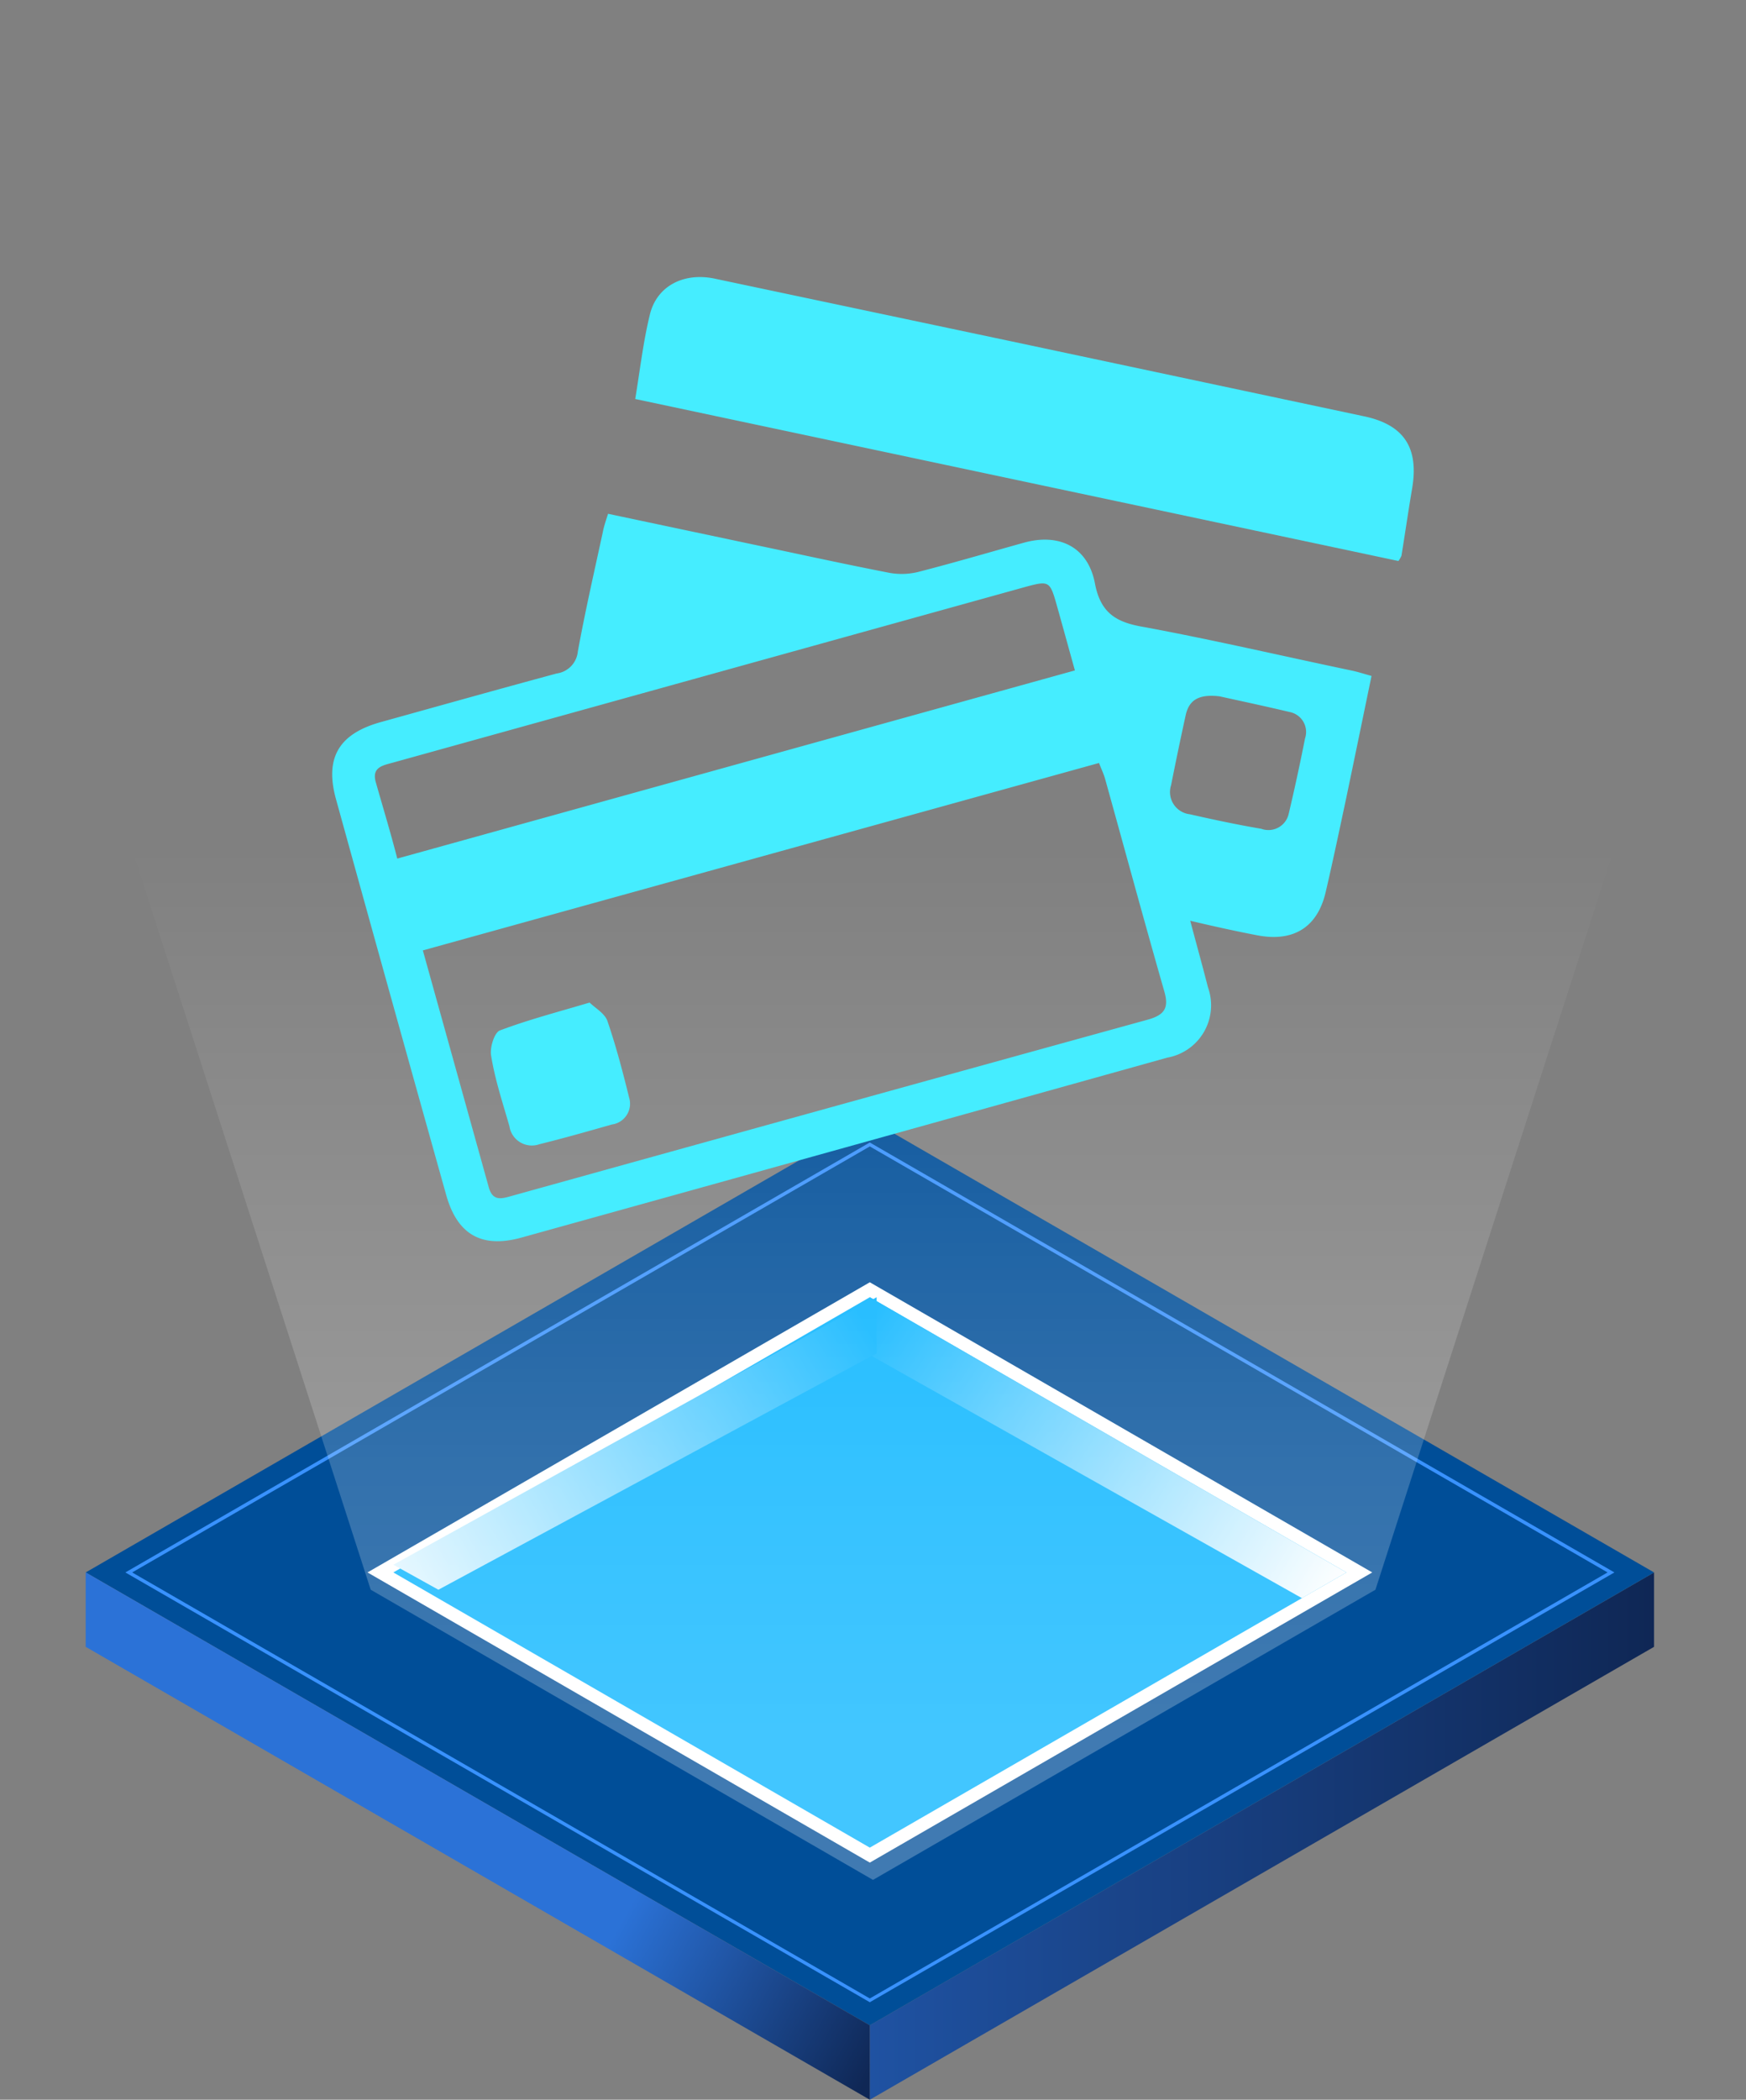
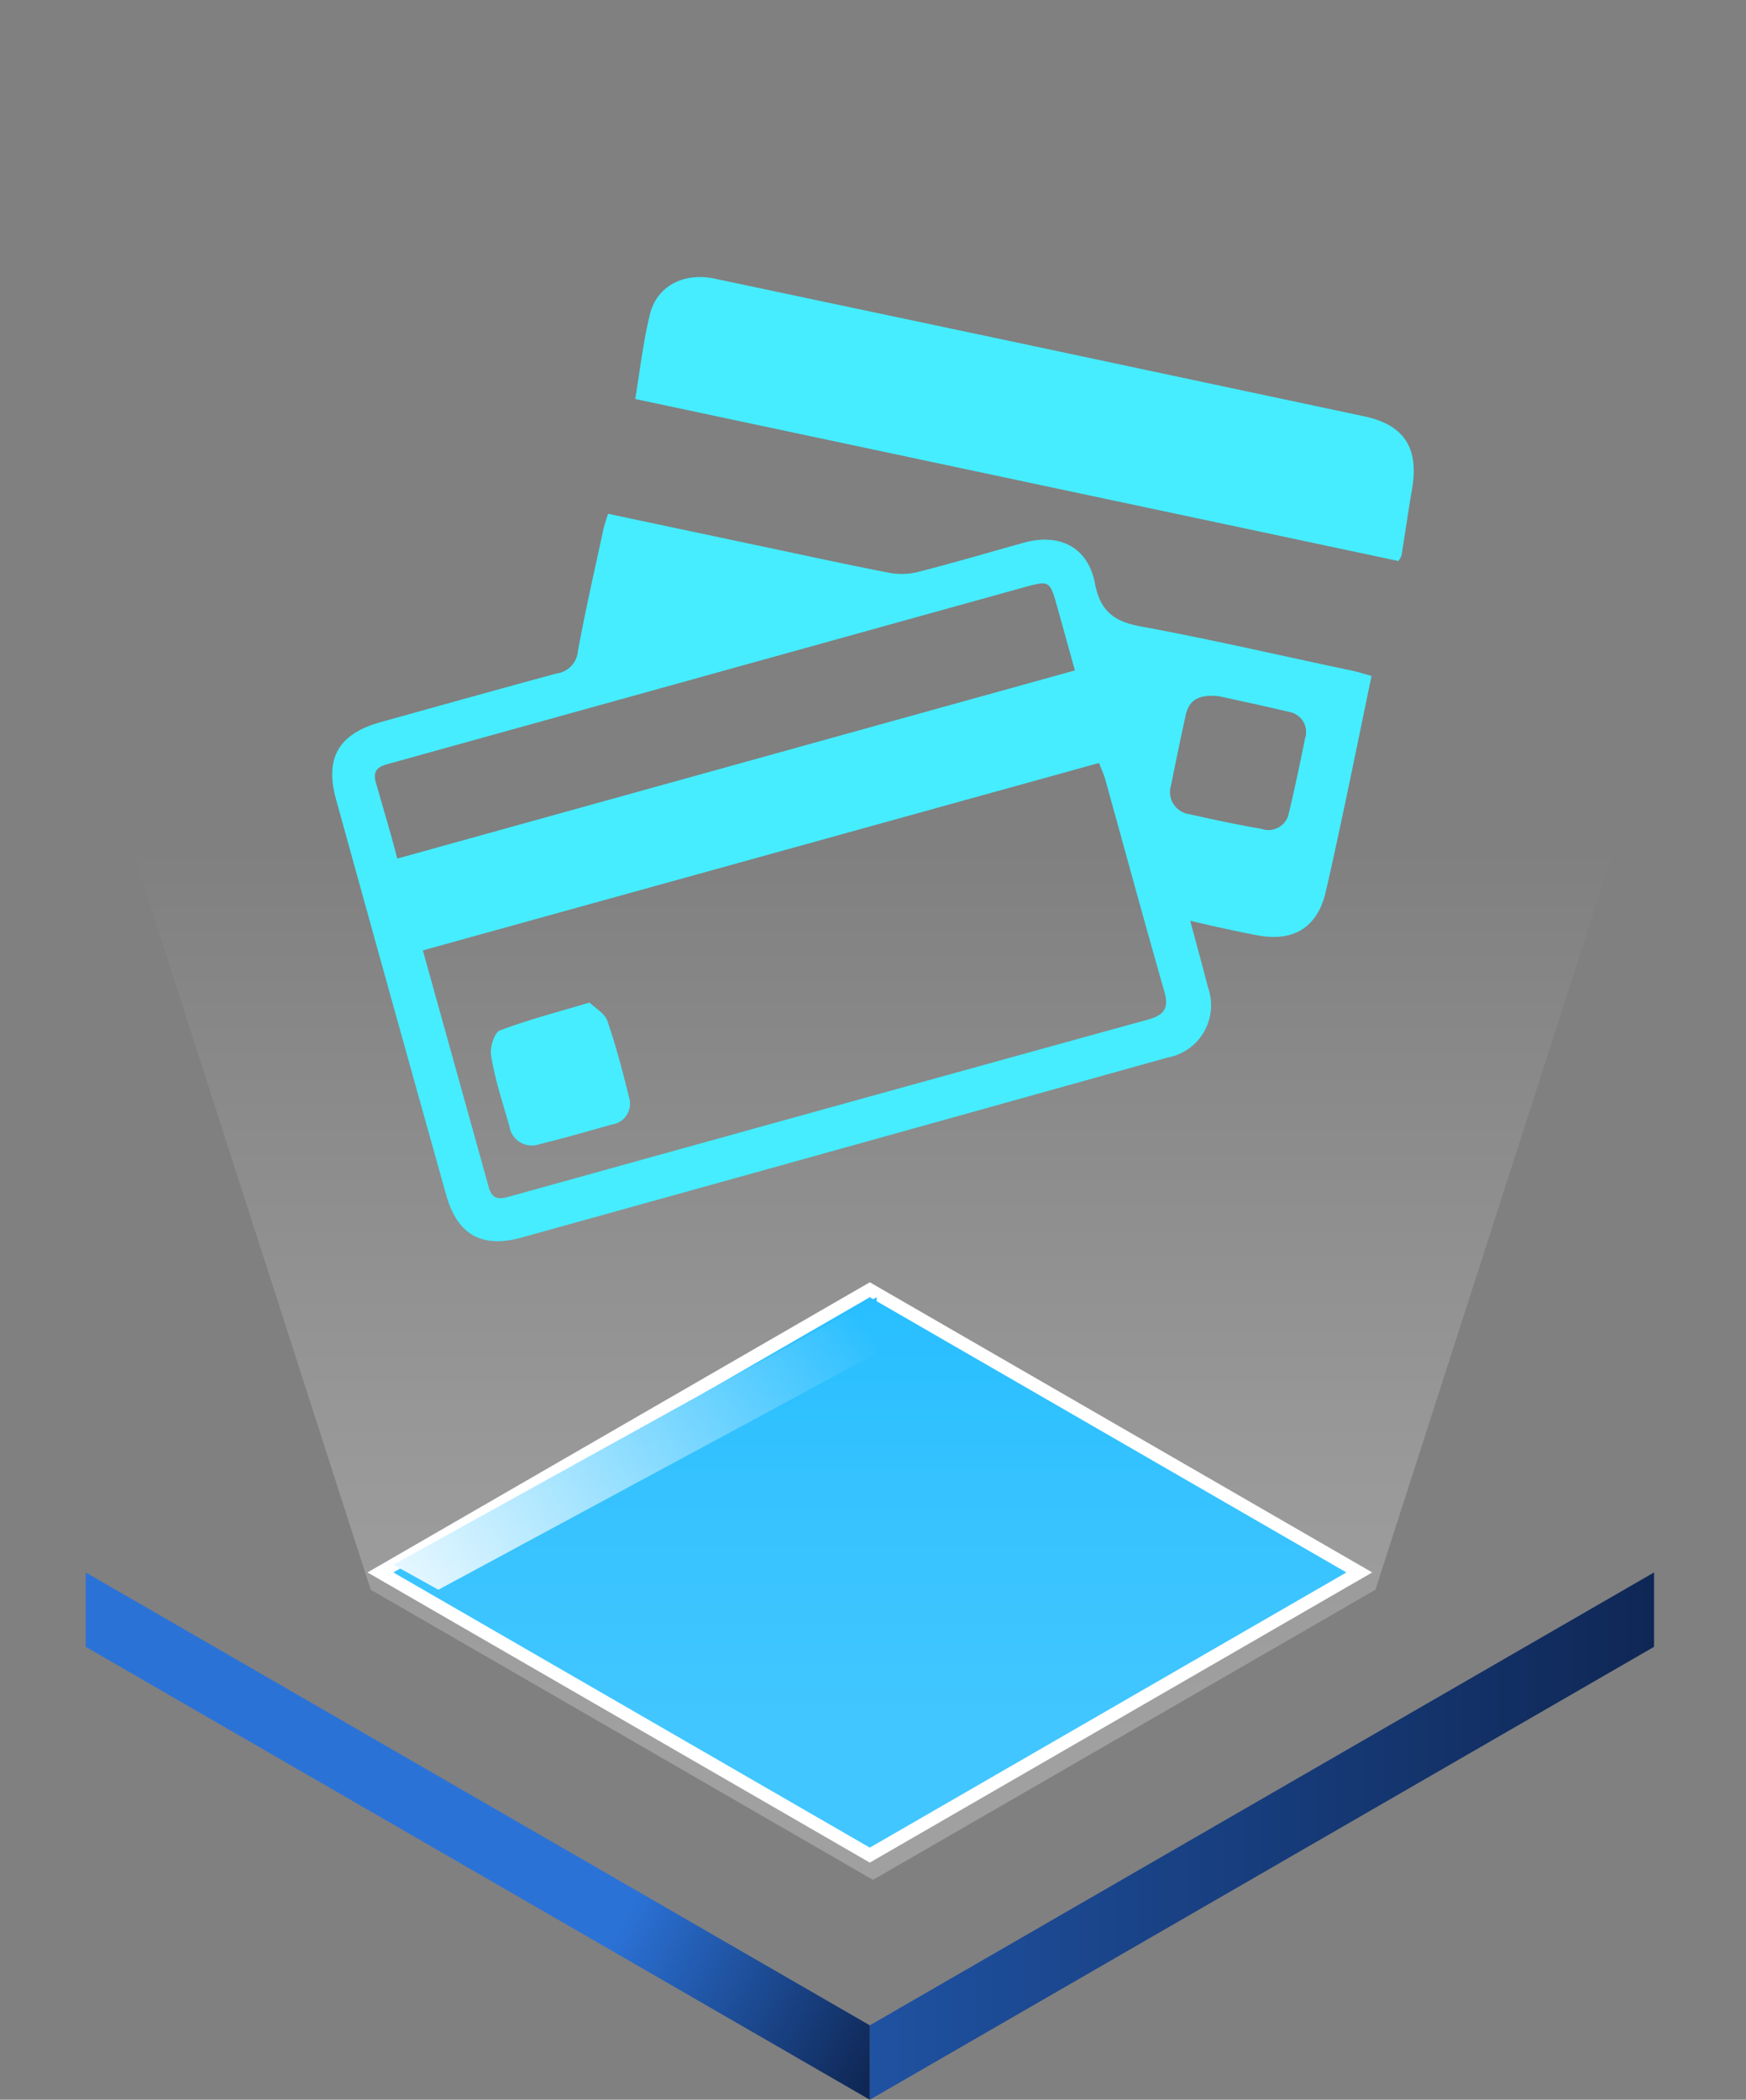
<svg xmlns="http://www.w3.org/2000/svg" id="Layer_1" data-name="Layer 1" width="120.2" height="144.51" viewBox="0 0 120.2 144.51">
  <rect x="0" y="0" width="120.2" height="144.51" fill="#808080" stroke="none" />
  <defs>
    <style>.cls-1{fill:url(#linear-gradient);}.cls-2{fill:#004e98;}.cls-3{fill:#3992ff;}.cls-4{fill:#fff;}.cls-5{fill:#03b3ff;}.cls-6{fill:url(#linear-gradient-2);}.cls-7{fill:url(#linear-gradient-3);}.cls-8{fill:url(#linear-gradient-4);}.cls-9{fill:url(#linear-gradient-5);}.cls-10{fill:#45edff;}</style>
    <linearGradient id="linear-gradient" x1="59.88" y1="-2055.52" x2="113.87" y2="-2055.52" gradientTransform="matrix(1, 0, 0, -1, 0, -1929.16)" gradientUnits="userSpaceOnUse">
      <stop offset="0" stop-color="#1f52a2" />
      <stop offset="1" stop-color="#0f2755" />
    </linearGradient>
    <linearGradient id="linear-gradient-2" x1="2.01" y1="-2038.22" x2="60.43" y2="-2070.96" gradientTransform="matrix(1, 0, 0, -1, 0, -1929.16)" gradientUnits="userSpaceOnUse">
      <stop offset="0.7" stop-color="#2b72d7" />
      <stop offset="1" stop-color="#0f2755" />
    </linearGradient>
    <linearGradient id="linear-gradient-3" x1="59.92" y1="-2019.68" x2="91.81" y2="-2039.58" gradientTransform="matrix(1, 0, 0, -1, 0, -1929.16)" gradientUnits="userSpaceOnUse">
      <stop offset="0" stop-color="#03b3ff" />
      <stop offset="1" stop-color="#fff" />
    </linearGradient>
    <linearGradient id="linear-gradient-4" x1="23.5" y1="-2041.26" x2="59.76" y2="-2020.3" gradientTransform="matrix(1, 0, 0, -1, 0, -1929.16)" gradientUnits="userSpaceOnUse">
      <stop offset="0" stop-color="#fff" />
      <stop offset="1" stop-color="#03b3ff" />
    </linearGradient>
    <linearGradient id="linear-gradient-5" x1="60.1" y1="-2078.15" x2="60.1" y2="-1987.02" gradientTransform="matrix(1, 0, 0, -1, 0, -1929.16)" gradientUnits="userSpaceOnUse">
      <stop offset="0.33" stop-color="#fff" stop-opacity="0.25" />
      <stop offset="0.52" stop-color="#fff" stop-opacity="0.2" />
      <stop offset="0.86" stop-color="#fff" stop-opacity="0.06" />
      <stop offset="1" stop-color="#fff" stop-opacity="0" />
    </linearGradient>
  </defs>
  <polygon class="cls-1" points="59.88 139.39 59.88 144.51 113.87 113.34 113.87 108.22 59.88 139.39" />
-   <polygon class="cls-2" points="113.87 108.22 59.88 139.39 5.9 108.22 59.88 77.05 113.87 108.22" />
-   <path class="cls-3" d="M59.88,137.8,8.63,108.22,59.88,78.63l51.26,29.59ZM9.1,108.22l50.78,29.32,50.79-29.32L59.88,78.9Z" />
  <polygon class="cls-4" points="94.47 108.22 59.88 128.19 25.3 108.22 59.88 88.25 94.47 108.22" />
  <polygon class="cls-5" points="92.69 108.22 59.88 127.16 27.08 108.22 59.88 89.28 92.69 108.22" />
  <polygon class="cls-6" points="59.88 139.39 59.88 144.51 5.9 113.34 5.9 108.22 59.88 139.39" />
-   <polygon class="cls-7" points="59.88 89.28 59.88 93.25 89.63 109.99 92.69 108.22 59.88 89.28" />
  <polygon class="cls-8" points="60.35 89.28 60.35 93.14 30.18 109.41 27.08 107.69 60.35 89.28" />
  <polygon class="cls-9" points="60.1 30.24 0 30.24 25.52 109.41 60.1 129.38 94.69 109.41 120.2 30.24 60.1 30.24" />
  <path class="cls-10" d="M41.86,35.36l10.4,2.2c3,.63,6,1.29,9,1.87a4.75,4.75,0,0,0,2-.08c2.42-.62,4.82-1.33,7.23-2s4.41.27,4.89,2.81c.4,2.1,1.54,2.69,3.41,3,4.79.89,9.54,2,14.31,3,.41.09.81.22,1.32.36-.6,2.9-1.18,5.72-1.77,8.54-.45,2.1-.89,4.21-1.38,6.31-.56,2.45-2.22,3.48-4.72,3-1.46-.28-2.92-.6-4.61-1,.45,1.7.85,3.13,1.22,4.58a3.66,3.66,0,0,1-2.8,4.84Q58.13,79,35.88,85.18c-2.74.75-4.42-.22-5.18-3Q26.89,68.6,23.13,55c-.79-2.86.21-4.51,3.11-5.31,4-1.11,8.05-2.25,12.09-3.34a1.69,1.69,0,0,0,1.45-1.51c.5-2.75,1.13-5.49,1.72-8.22C41.58,36.2,41.71,35.84,41.86,35.36ZM29.11,65.41l4.54,16.31c.28,1,.92.77,1.64.57Q57.15,76.21,79,70.18c1.2-.33,1.49-.83,1.14-2-1.39-4.85-2.71-9.72-4.06-14.57-.1-.36-.27-.7-.42-1.1ZM74,46.14c-.45-1.61-.83-3-1.23-4.42-.5-1.77-.52-1.78-2.31-1.29L44.21,47.72,27,52.5c-.7.19-1.41.33-1.13,1.33.48,1.7,1,3.39,1.48,5.26Zm9.92,1.78c-1.51-.17-2.09.35-2.3,1.33-.35,1.59-.68,3.19-1,4.79a1.54,1.54,0,0,0,1.29,2c1.63.37,3.27.72,4.92,1A1.43,1.43,0,0,0,88.72,56q.61-2.58,1.12-5.17A1.4,1.4,0,0,0,88.77,49C87,48.58,85.25,48.21,83.94,47.92Z" />
  <path class="cls-10" d="M43.73,27.46c.34-2.05.55-3.93,1-5.77.46-2,2.35-3,4.58-2.49l20.35,4.3L93.9,28.65c2.75.58,3.8,2.16,3.31,5-.26,1.53-.48,3.07-.73,4.6a1.79,1.79,0,0,1-.21.36Z" />
  <path class="cls-10" d="M40.59,69c.39.38,1,.72,1.21,1.22.6,1.74,1.07,3.53,1.51,5.32a1.44,1.44,0,0,1-1.18,1.85c-1.65.47-3.3.94-5,1.36a1.56,1.56,0,0,1-2.06-1.24c-.46-1.61-1-3.22-1.26-4.86-.1-.54.22-1.58.6-1.73C36.37,70.18,38.37,69.66,40.59,69Z" />
</svg>